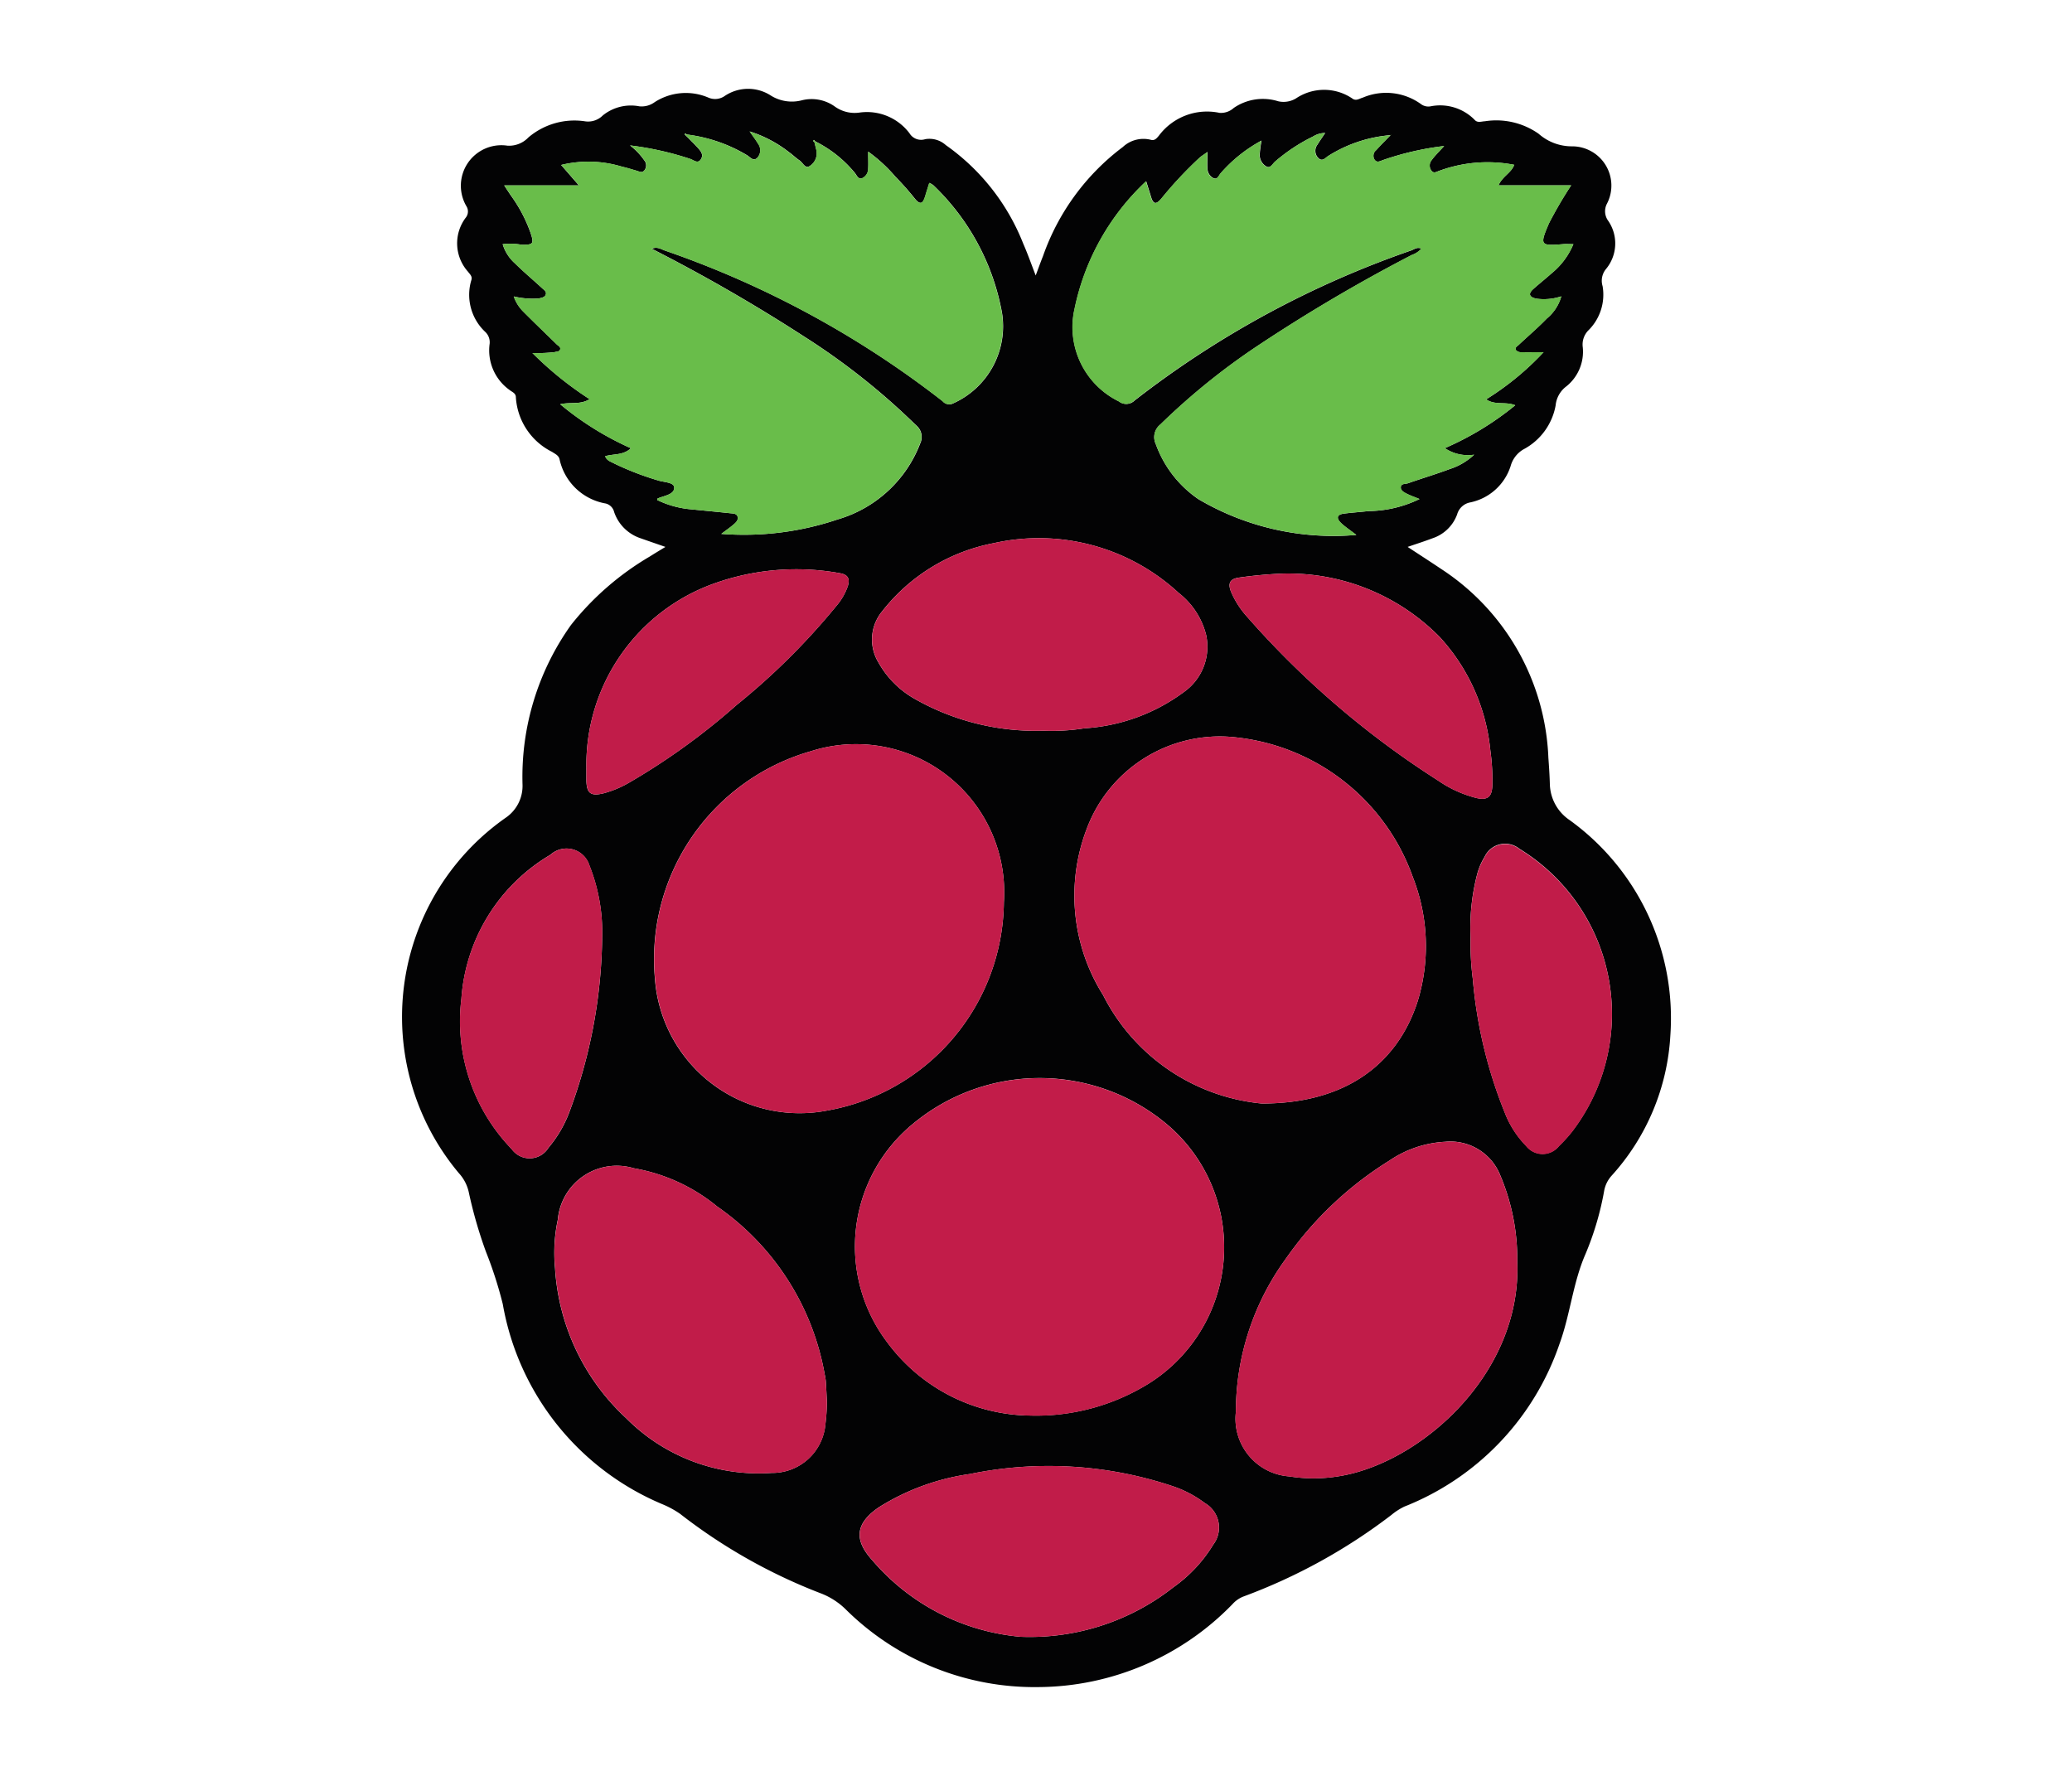
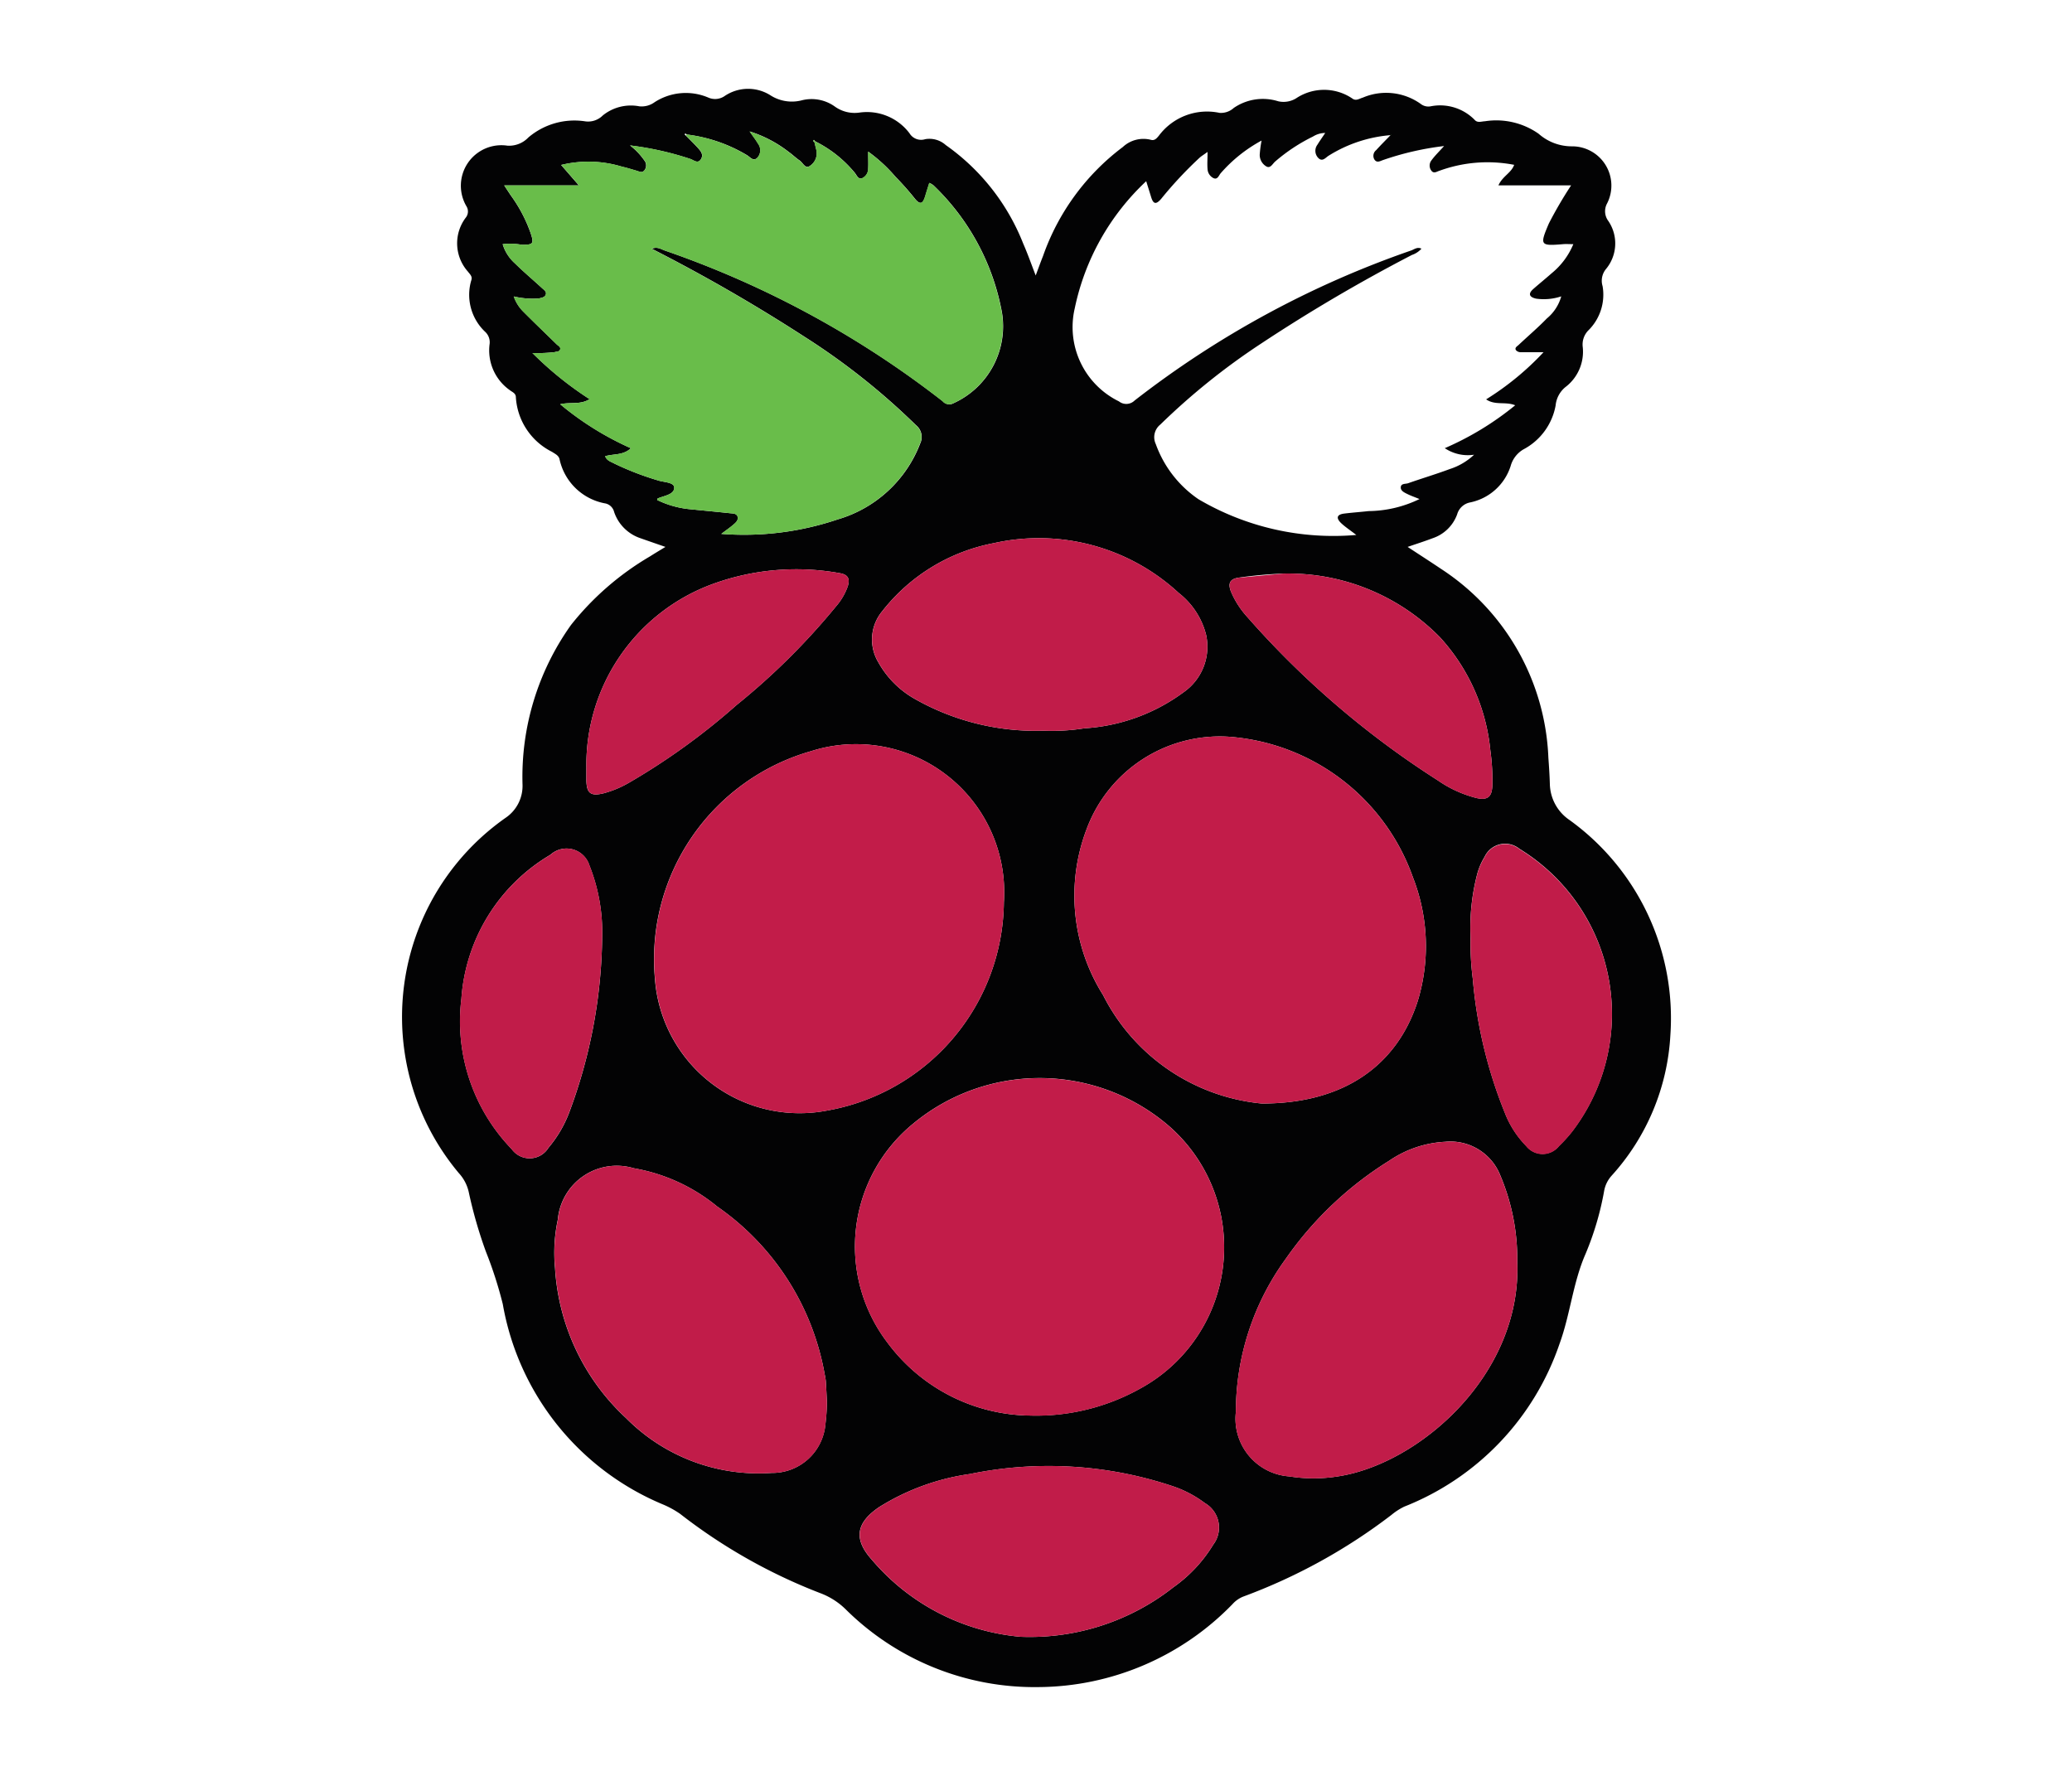
<svg xmlns="http://www.w3.org/2000/svg" id="Layer_1" data-name="Layer 1" viewBox="0 0 70 60">
  <defs>
    <style>.cls-1{fill:#030304;}.cls-2{fill:#69bd4a;}.cls-3{fill:#c21c49;}.cls-4{fill:#c11c49;}</style>
  </defs>
  <title>Tools Icon</title>
  <path class="cls-1" d="M22.481,18.478c-.322-.112-.579-.2-.833-.29a1.413,1.413,0,0,1-.9-.889.388.388,0,0,0-.291-.289,1.931,1.931,0,0,1-1.552-1.487c-.028-.14-.155-.188-.255-.257a2.213,2.213,0,0,1-1.222-1.842c0-.141-.124-.177-.206-.243a1.643,1.643,0,0,1-.68-1.566.48.48,0,0,0-.147-.4,1.719,1.719,0,0,1-.473-1.745c.048-.133-.051-.207-.115-.295a1.436,1.436,0,0,1-.067-1.828.332.332,0,0,0,.023-.37,1.369,1.369,0,0,1,1.382-2.055.9.9,0,0,0,.706-.278A2.4,2.4,0,0,1,19.773,4.1a.7.7,0,0,0,.592-.2A1.511,1.511,0,0,1,21.6,3.592a.742.742,0,0,0,.515-.139A1.938,1.938,0,0,1,23.937,3.3a.569.569,0,0,0,.552-.061,1.412,1.412,0,0,1,1.522-.03,1.343,1.343,0,0,0,1.089.177,1.347,1.347,0,0,1,1.107.216,1.146,1.146,0,0,0,.84.2,1.8,1.8,0,0,1,1.679.7.458.458,0,0,0,.533.2.825.825,0,0,1,.693.2,7.371,7.371,0,0,1,2.616,3.328c.15.341.273.693.422,1.077.087-.233.164-.447.248-.658a7.85,7.85,0,0,1,2.694-3.681,1.02,1.02,0,0,1,.934-.248c.143.046.21-.048.281-.13A2.03,2.03,0,0,1,41.2,3.813a.642.642,0,0,0,.481-.166,1.736,1.736,0,0,1,1.5-.226.808.808,0,0,0,.608-.1,1.7,1.7,0,0,1,1.9.009c.124.092.237,0,.352-.032a2.009,2.009,0,0,1,1.983.232.419.419,0,0,0,.318.06,1.635,1.635,0,0,1,1.473.455c.1.119.234.055.351.052a2.487,2.487,0,0,1,1.813.421,1.693,1.693,0,0,0,1.148.426,1.326,1.326,0,0,1,1.162,1.938.547.547,0,0,0,.04.575,1.35,1.35,0,0,1-.076,1.636.624.624,0,0,0-.111.577,1.693,1.693,0,0,1-.489,1.5.682.682,0,0,0-.181.563,1.5,1.5,0,0,1-.559,1.324.911.911,0,0,0-.358.641,2.1,2.1,0,0,1-1.088,1.485.942.942,0,0,0-.432.563,1.82,1.82,0,0,1-1.382,1.232.565.565,0,0,0-.425.4,1.328,1.328,0,0,1-.829.807c-.262.1-.533.186-.844.293.4.263.769.5,1.133.745A7.988,7.988,0,0,1,52.31,25.6c.022.3.042.6.05.894a1.51,1.51,0,0,0,.667,1.213,8.254,8.254,0,0,1,3.405,7.258,7.692,7.692,0,0,1-1.992,4.764,1.044,1.044,0,0,0-.243.491,10.005,10.005,0,0,1-.631,2.144c-.429.978-.516,2.047-.879,3.038a9.049,9.049,0,0,1-5.243,5.5,2.128,2.128,0,0,0-.437.282A19.115,19.115,0,0,1,42,53.943a.975.975,0,0,0-.361.254A9.205,9.205,0,0,1,35.08,57a9.055,9.055,0,0,1-6.51-2.628,2.454,2.454,0,0,0-.868-.55,18.55,18.55,0,0,1-4.724-2.674,3.127,3.127,0,0,0-.584-.32,9.009,9.009,0,0,1-5.408-6.767,13.807,13.807,0,0,0-.57-1.772,15.092,15.092,0,0,1-.578-2.005,1.389,1.389,0,0,0-.336-.648,8.216,8.216,0,0,1,1.586-12.01,1.3,1.3,0,0,0,.565-1.111,8.835,8.835,0,0,1,1.638-5.4A9.594,9.594,0,0,1,21.956,18.8C22.113,18.7,22.272,18.605,22.481,18.478ZM23.2,4.545c-.016-.012-.04-.038-.044-.035-.044.029-.017.049.012.067.131.132.263.263.39.4.1.111.22.233.127.394-.105.18-.246.041-.362,0a10.46,10.46,0,0,0-2.039-.457,2.3,2.3,0,0,1,.493.519.264.264,0,0,1,0,.313c-.082.113-.174.051-.267.024-.167-.049-.333-.1-.5-.139a3.884,3.884,0,0,0-2.053-.057l.6.691H17.034c.107.161.172.263.24.361a4.913,4.913,0,0,1,.654,1.254c.118.355.085.394-.3.391a2.165,2.165,0,0,0-.646-.021A1.417,1.417,0,0,0,17.4,8.9c.292.288.607.553.91.831.061.057.157.115.133.209-.028.11-.148.121-.241.144a2.785,2.785,0,0,1-.844-.068,1.344,1.344,0,0,0,.328.519c.369.37.748.731,1.123,1.1.051.049.141.086.116.171s-.121.069-.19.092a5.064,5.064,0,0,1-.746.029,11.645,11.645,0,0,0,1.931,1.559c-.323.2-.648.09-.993.172a10.2,10.2,0,0,0,2.388,1.486c-.261.247-.585.184-.869.27.055.154.2.187.314.25a9.787,9.787,0,0,0,1.46.564c.2.07.557.058.559.249,0,.234-.342.271-.556.363-.011,0-.013.03-.022.052a3.245,3.245,0,0,0,1.148.316c.433.044.867.083,1.3.13.105.012.251,0,.275.137.021.118-.086.2-.172.273-.108.089-.223.17-.383.29a9.9,9.9,0,0,0,3.935-.49,4.26,4.26,0,0,0,2.786-2.568.511.511,0,0,0-.147-.618,23.126,23.126,0,0,0-3.772-2.99,57.433,57.433,0,0,0-5.147-2.966c.175-.083.31.012.443.06a32.519,32.519,0,0,1,9.381,5.089.291.291,0,0,0,.36.071,2.855,2.855,0,0,0,1.643-3.067,7.911,7.911,0,0,0-2.317-4.3.629.629,0,0,0-.137-.079c-.051.164-.095.3-.137.443-.07.231-.155.336-.355.084a9.424,9.424,0,0,0-.644-.727,5.286,5.286,0,0,0-.929-.857c0,.235.01.407,0,.577a.346.346,0,0,1-.214.325c-.13.039-.176-.114-.244-.192a4.086,4.086,0,0,0-1.332-1.057l-.041-.049c-.041.035-.02.057.016.076.02.084.04.168.061.252a.507.507,0,0,1-.222.554c-.154.105-.234-.119-.348-.193s-.23-.19-.352-.276a4.194,4.194,0,0,0-1.329-.7c.127.184.211.29.279.407a.373.373,0,0,1-.018.482c-.14.139-.249-.029-.355-.089A5.17,5.17,0,0,0,23.2,4.545Zm23.791.02a4.645,4.645,0,0,0-2.1.693c-.1.058-.212.226-.355.078a.344.344,0,0,1-.027-.449c.076-.124.161-.243.262-.395a.784.784,0,0,0-.413.121,5.944,5.944,0,0,0-1.275.842c-.087.072-.159.242-.294.172a.45.45,0,0,1-.231-.4,3.828,3.828,0,0,1,.063-.478,4.953,4.953,0,0,0-1.378,1.1c-.066.073-.105.233-.247.169a.362.362,0,0,1-.2-.3c-.015-.176,0-.355,0-.585-.127.092-.2.136-.264.191a13.369,13.369,0,0,0-1.3,1.39c-.171.2-.267.193-.343-.058-.049-.16-.1-.321-.166-.534a8.154,8.154,0,0,0-2.415,4.3,2.793,2.793,0,0,0,1.494,3.139.4.4,0,0,0,.528-.028,32.52,32.52,0,0,1,9.349-5.072c.1-.037.206-.128.343-.059a.757.757,0,0,1-.322.212,55.717,55.717,0,0,0-5.119,3.01A22.864,22.864,0,0,0,39.2,14.344a.545.545,0,0,0-.153.66,3.811,3.811,0,0,0,1.441,1.862,8.98,8.98,0,0,0,5.333,1.208c-.217-.167-.369-.267-.5-.388-.173-.16-.19-.3.095-.335s.545-.052.817-.083a4.029,4.029,0,0,0,1.723-.407c-.168-.069-.3-.114-.418-.174-.1-.049-.226-.108-.214-.232s.157-.1.243-.127c.469-.165.947-.307,1.413-.481a2.137,2.137,0,0,0,.82-.484,1.4,1.4,0,0,1-.99-.221,10.039,10.039,0,0,0,2.379-1.449c-.328-.135-.675.012-.982-.2A9.517,9.517,0,0,0,52.146,11.9c-.308,0-.54,0-.772,0a.211.211,0,0,1-.159-.069c-.053-.084.039-.129.089-.176.318-.3.651-.582.954-.895a1.486,1.486,0,0,0,.487-.747,1.867,1.867,0,0,1-.844.078c-.21-.044-.3-.15-.105-.323s.419-.353.624-.535a2.5,2.5,0,0,0,.733-.984c-.143,0-.242-.008-.34,0-.785.066-.8.038-.486-.7a14,14,0,0,1,.752-1.287H50.623c.139-.312.435-.419.531-.693a4.732,4.732,0,0,0-2.523.2c-.089.025-.188.109-.272,0a.285.285,0,0,1,0-.35c.115-.158.257-.295.428-.485a9.8,9.8,0,0,0-2.067.475c-.1.035-.211.109-.294-.031a.244.244,0,0,1,.066-.305c.158-.175.326-.341.49-.511L47,4.535ZM42.623,37.283c2.79.008,4.585-1.3,5.277-3.473a6.379,6.379,0,0,0-.168-4.174A7.151,7.151,0,0,0,41.5,24.89a4.8,4.8,0,0,0-4.792,3.128,6.31,6.31,0,0,0,.557,5.6A6.728,6.728,0,0,0,42.623,37.283Zm-8.708-6.8A5.006,5.006,0,0,0,27.4,25.379a7.307,7.307,0,0,0-5.275,7.686,4.9,4.9,0,0,0,5.785,4.462A7.228,7.228,0,0,0,33.915,30.487Zm.67,17.333a7.21,7.21,0,0,0,3.941-.906,5.434,5.434,0,0,0,.871-8.948,6.7,6.7,0,0,0-8.545,0,5.359,5.359,0,0,0-.88,7.387A6.086,6.086,0,0,0,34.585,47.82Zm16.674-5.18a7.252,7.252,0,0,0-.567-2.91,1.812,1.812,0,0,0-1.869-1.15,3.689,3.689,0,0,0-1.887.638,11.927,11.927,0,0,0-3.5,3.32,8.782,8.782,0,0,0-1.683,5.171,1.954,1.954,0,0,0,1.806,2.176,5.179,5.179,0,0,0,1.639,0C47.925,49.471,51.41,46.466,51.259,42.64ZM27.937,47.373c-.014-.268-.023-.492-.038-.716a2.061,2.061,0,0,0-.037-.22,8.756,8.756,0,0,0-3.631-5.673A6.073,6.073,0,0,0,21.41,39.47a2,2,0,0,0-2.566,1.739,5.374,5.374,0,0,0-.094,1.631,7.527,7.527,0,0,0,2.4,5.072,6.3,6.3,0,0,0,4.917,1.852,1.8,1.8,0,0,0,1.818-1.651A6.68,6.68,0,0,0,27.937,47.373Zm7.315-22.686a6.982,6.982,0,0,0,1.379-.08,6.292,6.292,0,0,0,3.354-1.218,1.874,1.874,0,0,0,.762-1.94,2.6,2.6,0,0,0-.926-1.416,6.955,6.955,0,0,0-6.242-1.683A6.278,6.278,0,0,0,29.8,20.657a1.493,1.493,0,0,0-.129,1.716,3.213,3.213,0,0,0,1.219,1.232A8.271,8.271,0,0,0,35.252,24.687ZM34.481,55.3a7.847,7.847,0,0,0,5.163-1.674,4.822,4.822,0,0,0,1.343-1.437.954.954,0,0,0-.281-1.405,3.833,3.833,0,0,0-1.122-.583,13.218,13.218,0,0,0-6.816-.4A7.844,7.844,0,0,0,29.7,50.919c-.777.527-.874,1.076-.255,1.768A7.443,7.443,0,0,0,34.481,55.3Zm15.2-23.631a9.362,9.362,0,0,0,.075,1.4,15.56,15.56,0,0,0,1.081,4.522,3.305,3.305,0,0,0,.723,1.125.706.706,0,0,0,1.109,0,4.734,4.734,0,0,0,.453-.5,6.54,6.54,0,0,0-1.792-9.54.766.766,0,0,0-1.177.276,2.194,2.194,0,0,0-.258.618A7.151,7.151,0,0,0,49.682,31.669Zm-29.339.047a6.117,6.117,0,0,0-.431-2.48.809.809,0,0,0-1.316-.357,6.138,6.138,0,0,0-3.007,4.867,6.212,6.212,0,0,0,1.7,5.078.745.745,0,0,0,1.24-.043,4.086,4.086,0,0,0,.7-1.187A17.385,17.385,0,0,0,20.343,31.716Zm-.532-5.762c0,.137,0,.274,0,.411.008.443.149.545.59.435a3.515,3.515,0,0,0,.858-.36,22.59,22.59,0,0,0,3.627-2.621,23.062,23.062,0,0,0,3.363-3.337,2.1,2.1,0,0,0,.393-.674c.071-.237.03-.393-.273-.443a8.247,8.247,0,0,0-4.265.357A6.5,6.5,0,0,0,19.811,25.954Zm23.527-6.575a14.624,14.624,0,0,0-1.491.137c-.314.048-.362.211-.258.474a3.036,3.036,0,0,0,.567.874,30.062,30.062,0,0,0,6.418,5.5,4,4,0,0,0,1.319.6c.364.077.509-.04.525-.416a7.2,7.2,0,0,0-.067-1.192,6.609,6.609,0,0,0-1.7-3.823A7.179,7.179,0,0,0,43.338,19.379Z" />
-   <path class="cls-2" d="M46.987,4.56c-.164.17-.332.336-.49.511a.244.244,0,0,0-.066.305c.083.14.19.066.294.031a9.8,9.8,0,0,1,2.067-.475c-.171.19-.313.327-.428.485a.285.285,0,0,0,0,.35c.084.111.183.027.272,0a4.732,4.732,0,0,1,2.523-.2c-.1.274-.392.381-.531.693h2.456a14,14,0,0,0-.752,1.287c-.316.739-.3.767.486.7.1-.009.2,0,.34,0a2.5,2.5,0,0,1-.733.984c-.2.182-.422.35-.624.535s-.1.279.105.323a1.867,1.867,0,0,0,.844-.078,1.486,1.486,0,0,1-.487.747c-.3.313-.636.6-.954.895-.05.047-.142.092-.089.176a.211.211,0,0,0,.159.069c.232.008.464,0,.772,0a9.517,9.517,0,0,1-1.941,1.593c.307.212.654.065.982.2a10.039,10.039,0,0,1-2.379,1.449,1.4,1.4,0,0,0,.99.221,2.137,2.137,0,0,1-.82.484c-.466.174-.944.316-1.413.481-.086.03-.232.01-.243.127s.115.183.214.232c.121.06.25.105.418.174a4.029,4.029,0,0,1-1.723.407c-.272.031-.545.05-.817.083s-.268.175-.095.335c.132.121.284.221.5.388a8.98,8.98,0,0,1-5.333-1.208A3.811,3.811,0,0,1,39.046,15a.545.545,0,0,1,.153-.66,22.864,22.864,0,0,1,3.372-2.716,55.717,55.717,0,0,1,5.119-3.01.757.757,0,0,0,.322-.212c-.137-.069-.243.022-.343.059a32.52,32.52,0,0,0-9.349,5.072.4.4,0,0,1-.528.028A2.793,2.793,0,0,1,36.3,10.426a8.154,8.154,0,0,1,2.415-4.3c.066.213.117.374.166.534.076.251.172.255.343.058a13.369,13.369,0,0,1,1.3-1.39c.064-.055.137-.1.264-.191,0,.23-.011.409,0,.585a.362.362,0,0,0,.2.3c.142.064.181-.1.247-.169a4.953,4.953,0,0,1,1.378-1.1,3.828,3.828,0,0,0-.063.478.45.45,0,0,0,.231.4c.135.07.207-.1.294-.172a5.944,5.944,0,0,1,1.275-.842.784.784,0,0,1,.413-.121c-.1.152-.186.271-.262.395a.344.344,0,0,0,.027.449c.143.148.25-.02.355-.078a4.645,4.645,0,0,1,2.1-.693Z" />
  <path class="cls-2" d="M27.535,4.775a4.086,4.086,0,0,1,1.332,1.057c.068.078.114.231.244.192a.346.346,0,0,0,.214-.325c.012-.17,0-.342,0-.577a5.286,5.286,0,0,1,.929.857,9.424,9.424,0,0,1,.644.727c.2.252.285.147.355-.084.042-.14.086-.279.137-.443a.629.629,0,0,1,.137.079,7.911,7.911,0,0,1,2.317,4.3A2.855,2.855,0,0,1,32.2,13.626a.291.291,0,0,1-.36-.071,32.519,32.519,0,0,0-9.381-5.089c-.133-.048-.268-.143-.443-.06a57.433,57.433,0,0,1,5.147,2.966,23.126,23.126,0,0,1,3.772,2.99.511.511,0,0,1,.147.618A4.26,4.26,0,0,1,28.3,17.548a9.9,9.9,0,0,1-3.935.49c.16-.12.275-.2.383-.29.086-.072.193-.155.172-.273-.024-.136-.17-.125-.275-.137-.433-.047-.867-.086-1.3-.13a3.245,3.245,0,0,1-1.148-.316c.009-.022.011-.047.022-.052.214-.092.558-.129.556-.363,0-.191-.359-.179-.559-.249a9.787,9.787,0,0,1-1.46-.564c-.115-.063-.259-.1-.314-.25.284-.086.608-.023.869-.27a10.2,10.2,0,0,1-2.388-1.486c.345-.082.67.031.993-.172a11.645,11.645,0,0,1-1.931-1.559,5.064,5.064,0,0,0,.746-.029c.069-.023.165-.01.19-.092s-.065-.122-.116-.171c-.375-.366-.754-.727-1.123-1.1a1.344,1.344,0,0,1-.328-.519,2.785,2.785,0,0,0,.844.068c.093-.023.213-.034.241-.144.024-.094-.072-.152-.133-.209-.3-.278-.618-.543-.91-.831a1.417,1.417,0,0,1-.412-.652,2.165,2.165,0,0,1,.646.021c.384,0,.417-.036.3-.391a4.913,4.913,0,0,0-.654-1.254c-.068-.1-.133-.2-.24-.361h2.524l-.6-.691a3.884,3.884,0,0,1,2.053.057c.17.037.336.09.5.139.093.027.185.089.267-.024a.264.264,0,0,0,0-.313,2.3,2.3,0,0,0-.493-.519,10.46,10.46,0,0,1,2.039.457c.116.038.257.177.362,0,.093-.161-.023-.283-.127-.394-.127-.135-.259-.266-.39-.4l.032-.032a5.17,5.17,0,0,1,2.025.7c.106.06.215.228.355.089a.373.373,0,0,0,.018-.482c-.068-.117-.152-.223-.279-.407a4.194,4.194,0,0,1,1.329.7c.122.086.227.195.352.276s.194.3.348.193a.507.507,0,0,0,.222-.554c-.021-.084-.041-.168-.061-.252Z" />
  <path class="cls-3" d="M42.623,37.283a6.728,6.728,0,0,1-5.357-3.667,6.31,6.31,0,0,1-.557-5.6A4.8,4.8,0,0,1,41.5,24.89a7.151,7.151,0,0,1,6.231,4.746A6.379,6.379,0,0,1,47.9,33.81C47.208,35.988,45.413,37.291,42.623,37.283Z" />
  <path class="cls-3" d="M33.915,30.487a7.228,7.228,0,0,1-6,7.04,4.9,4.9,0,0,1-5.785-4.462A7.307,7.307,0,0,1,27.4,25.379,5.006,5.006,0,0,1,33.915,30.487Z" />
  <path class="cls-3" d="M34.585,47.82a6.086,6.086,0,0,1-4.613-2.468,5.359,5.359,0,0,1,.88-7.387,6.7,6.7,0,0,1,8.545,0,5.434,5.434,0,0,1-.871,8.948A7.21,7.21,0,0,1,34.585,47.82Z" />
  <path class="cls-4" d="M51.259,42.64c.151,3.826-3.334,6.831-6.063,7.243a5.179,5.179,0,0,1-1.639,0,1.954,1.954,0,0,1-1.806-2.176,8.782,8.782,0,0,1,1.683-5.171,11.927,11.927,0,0,1,3.5-3.32,3.689,3.689,0,0,1,1.887-.638,1.812,1.812,0,0,1,1.869,1.15A7.252,7.252,0,0,1,51.259,42.64Z" />
  <path class="cls-4" d="M27.937,47.373a6.68,6.68,0,0,1-.048.74,1.8,1.8,0,0,1-1.818,1.651,6.3,6.3,0,0,1-4.917-1.852,7.527,7.527,0,0,1-2.4-5.072,5.374,5.374,0,0,1,.094-1.631A2,2,0,0,1,21.41,39.47a6.073,6.073,0,0,1,2.821,1.294,8.756,8.756,0,0,1,3.631,5.673,2.061,2.061,0,0,1,.037.22C27.914,46.881,27.923,47.105,27.937,47.373Z" />
  <path class="cls-4" d="M35.252,24.687a8.271,8.271,0,0,1-4.359-1.082,3.213,3.213,0,0,1-1.219-1.232,1.493,1.493,0,0,1,.129-1.716,6.278,6.278,0,0,1,3.776-2.307,6.955,6.955,0,0,1,6.242,1.683,2.6,2.6,0,0,1,.926,1.416,1.874,1.874,0,0,1-.762,1.94,6.292,6.292,0,0,1-3.354,1.218A6.982,6.982,0,0,1,35.252,24.687Z" />
  <path class="cls-4" d="M34.481,55.3a7.443,7.443,0,0,1-5.032-2.613c-.619-.692-.522-1.241.255-1.768A7.844,7.844,0,0,1,32.768,49.8a13.218,13.218,0,0,1,6.816.4,3.833,3.833,0,0,1,1.122.583.954.954,0,0,1,.281,1.405,4.822,4.822,0,0,1-1.343,1.437A7.847,7.847,0,0,1,34.481,55.3Z" />
  <path class="cls-4" d="M49.682,31.669a7.151,7.151,0,0,1,.214-2.088,2.194,2.194,0,0,1,.258-.618.766.766,0,0,1,1.177-.276,6.54,6.54,0,0,1,1.792,9.54,4.734,4.734,0,0,1-.453.5.706.706,0,0,1-1.109,0,3.305,3.305,0,0,1-.723-1.125,15.56,15.56,0,0,1-1.081-4.522A9.362,9.362,0,0,1,49.682,31.669Z" />
  <path class="cls-4" d="M20.343,31.716a17.385,17.385,0,0,1-1.118,5.878,4.086,4.086,0,0,1-.7,1.187.745.745,0,0,1-1.24.043,6.212,6.212,0,0,1-1.7-5.078A6.138,6.138,0,0,1,18.6,28.879a.809.809,0,0,1,1.316.357A6.117,6.117,0,0,1,20.343,31.716Z" />
  <path class="cls-4" d="M19.811,25.954a6.5,6.5,0,0,1,4.294-6.232,8.247,8.247,0,0,1,4.265-.357c.3.05.344.206.273.443a2.1,2.1,0,0,1-.393.674,23.062,23.062,0,0,1-3.363,3.337A22.59,22.59,0,0,1,21.26,26.44a3.515,3.515,0,0,1-.858.36c-.441.11-.582.008-.59-.435C19.809,26.228,19.811,26.091,19.811,25.954Z" />
-   <path class="cls-4" d="M43.338,19.379a7.179,7.179,0,0,1,5.312,2.156,6.609,6.609,0,0,1,1.7,3.823,7.2,7.2,0,0,1,.067,1.192c-.016.376-.161.493-.525.416a4,4,0,0,1-1.319-.6,30.062,30.062,0,0,1-6.418-5.5,3.036,3.036,0,0,1-.567-.874c-.1-.263-.056-.426.258-.474A14.624,14.624,0,0,1,43.338,19.379Z" />
-   <path class="cls-2" d="M23.169,4.577c-.029-.018-.056-.038-.012-.067,0,0,.028.023.044.035Z" />
+   <path class="cls-4" d="M43.338,19.379a7.179,7.179,0,0,1,5.312,2.156,6.609,6.609,0,0,1,1.7,3.823,7.2,7.2,0,0,1,.067,1.192c-.016.376-.161.493-.525.416a4,4,0,0,1-1.319-.6,30.062,30.062,0,0,1-6.418-5.5,3.036,3.036,0,0,1-.567-.874c-.1-.263-.056-.426.258-.474Z" />
  <path class="cls-2" d="M46.992,4.565l0-.03-.008.025Z" />
  <path class="cls-2" d="M27.51,4.8c-.036-.019-.057-.041-.016-.076l.041.049Z" />
</svg>